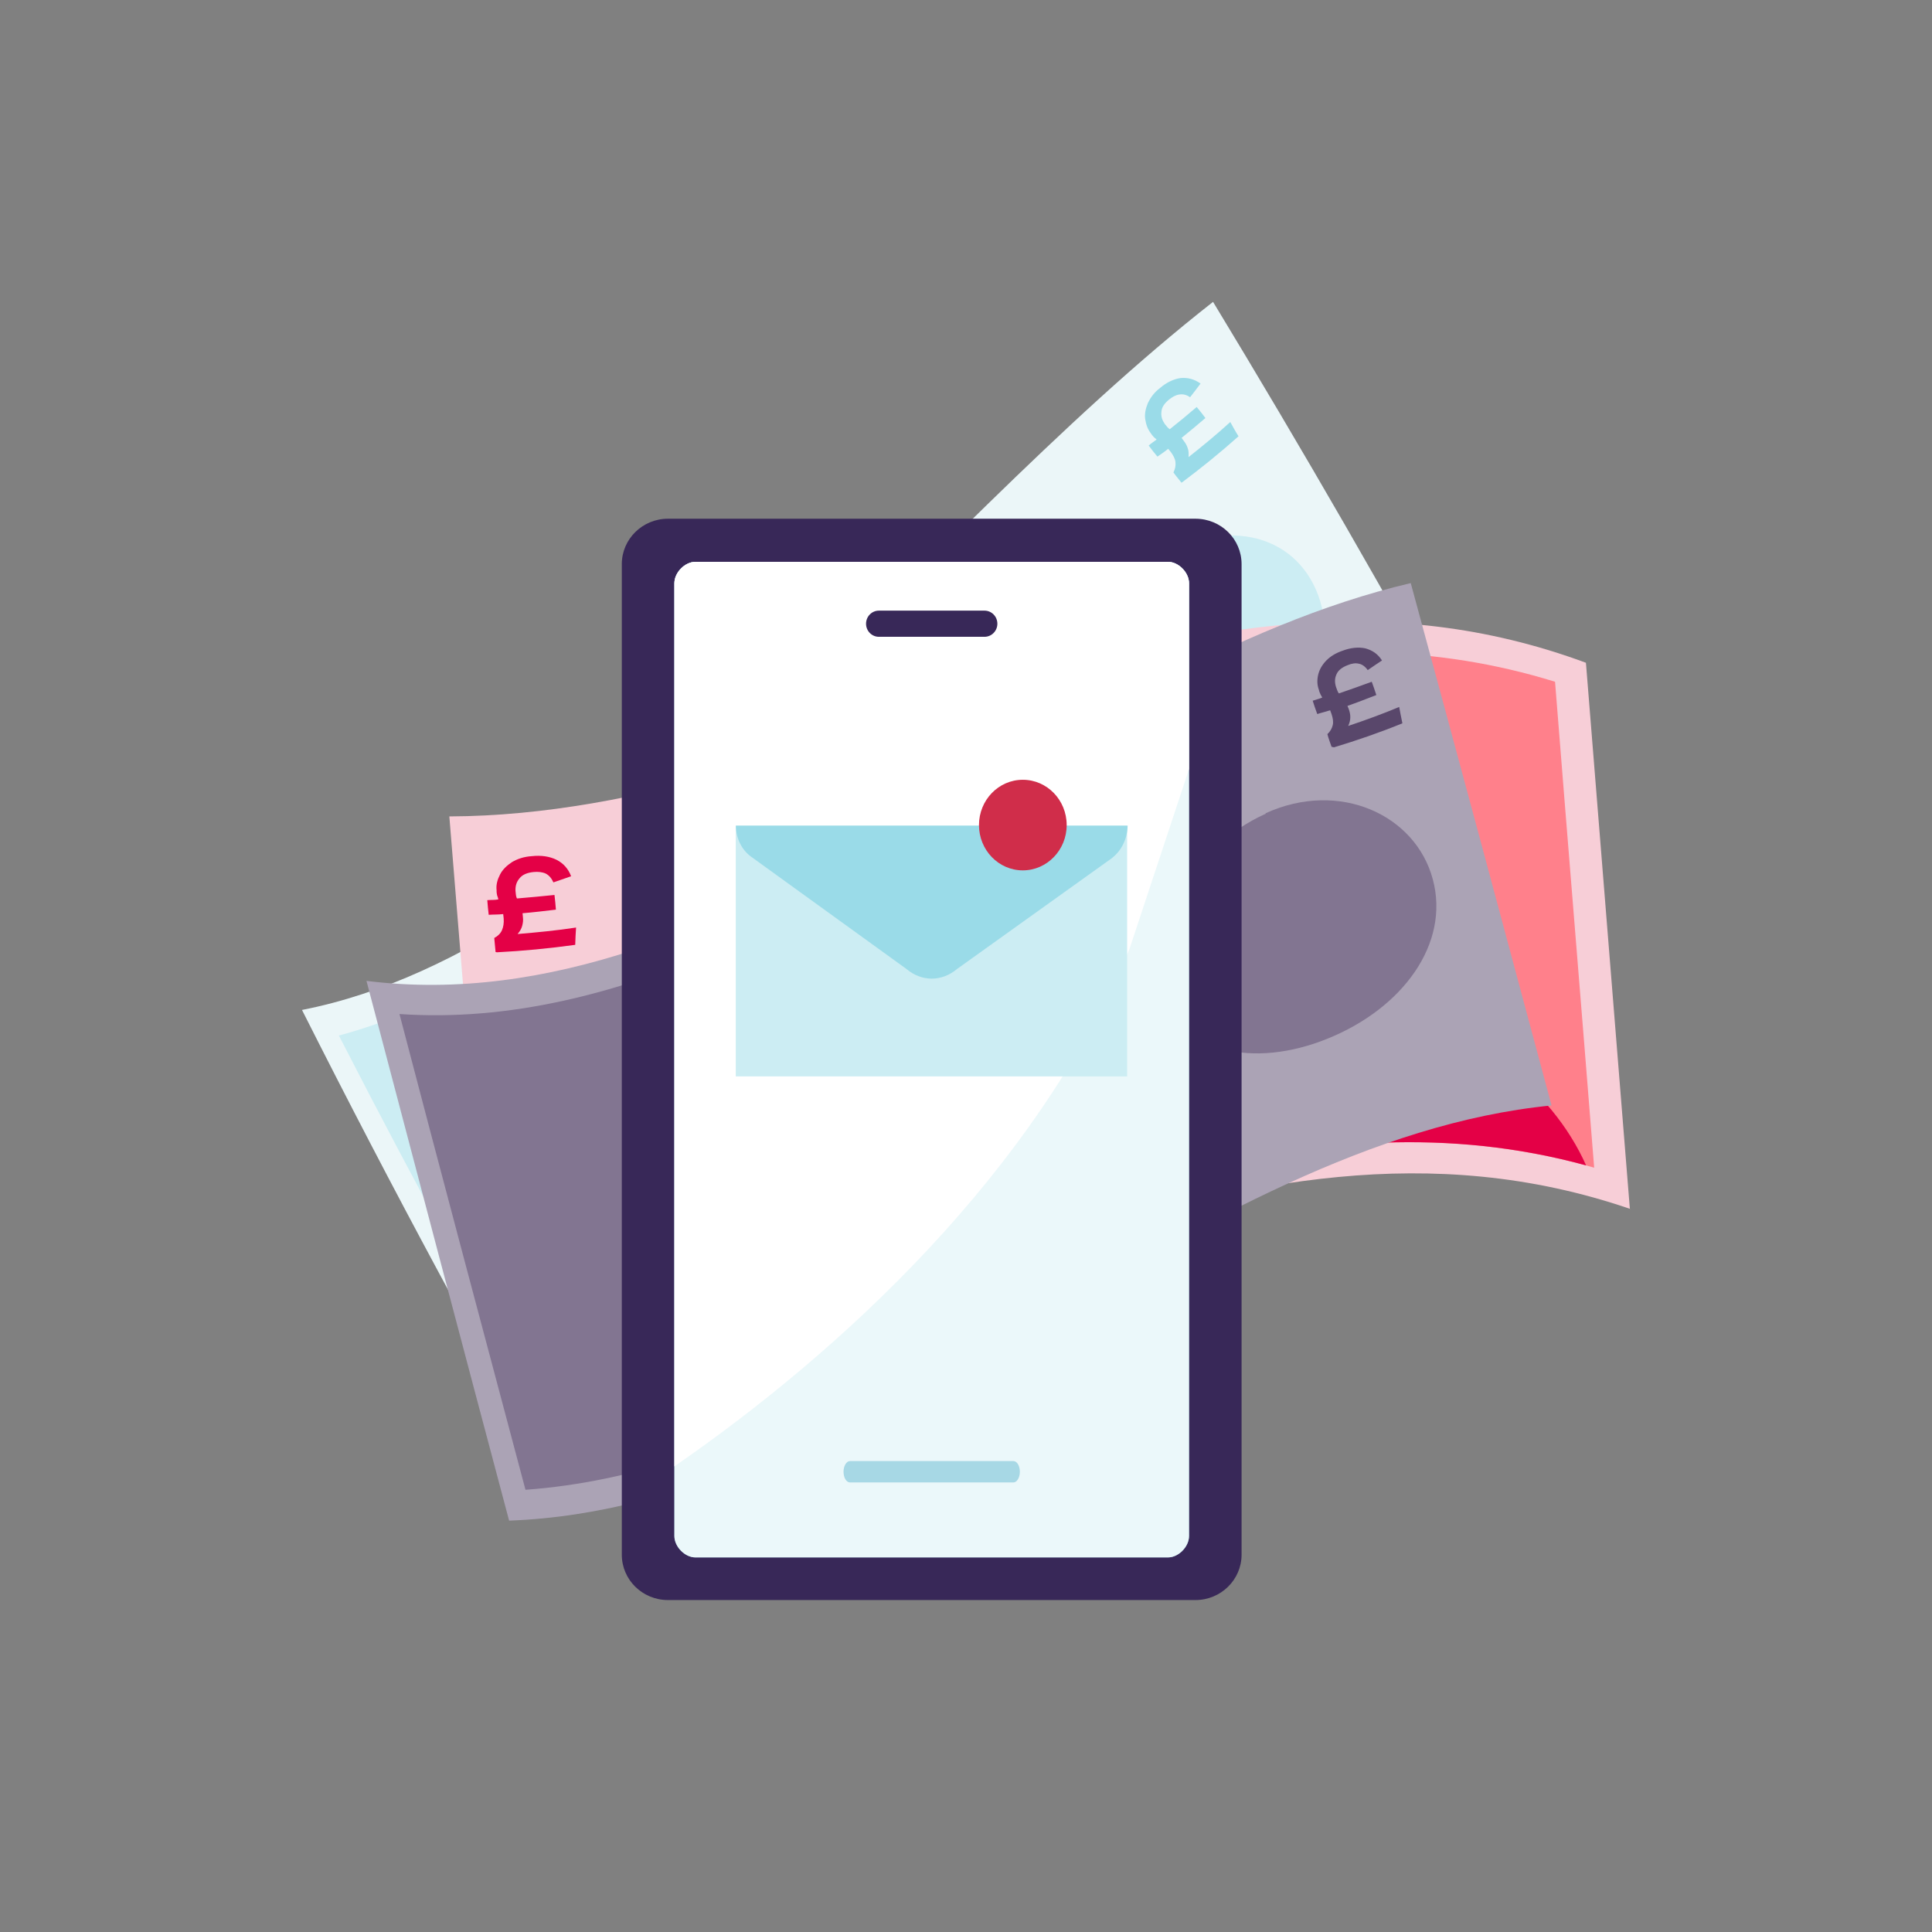
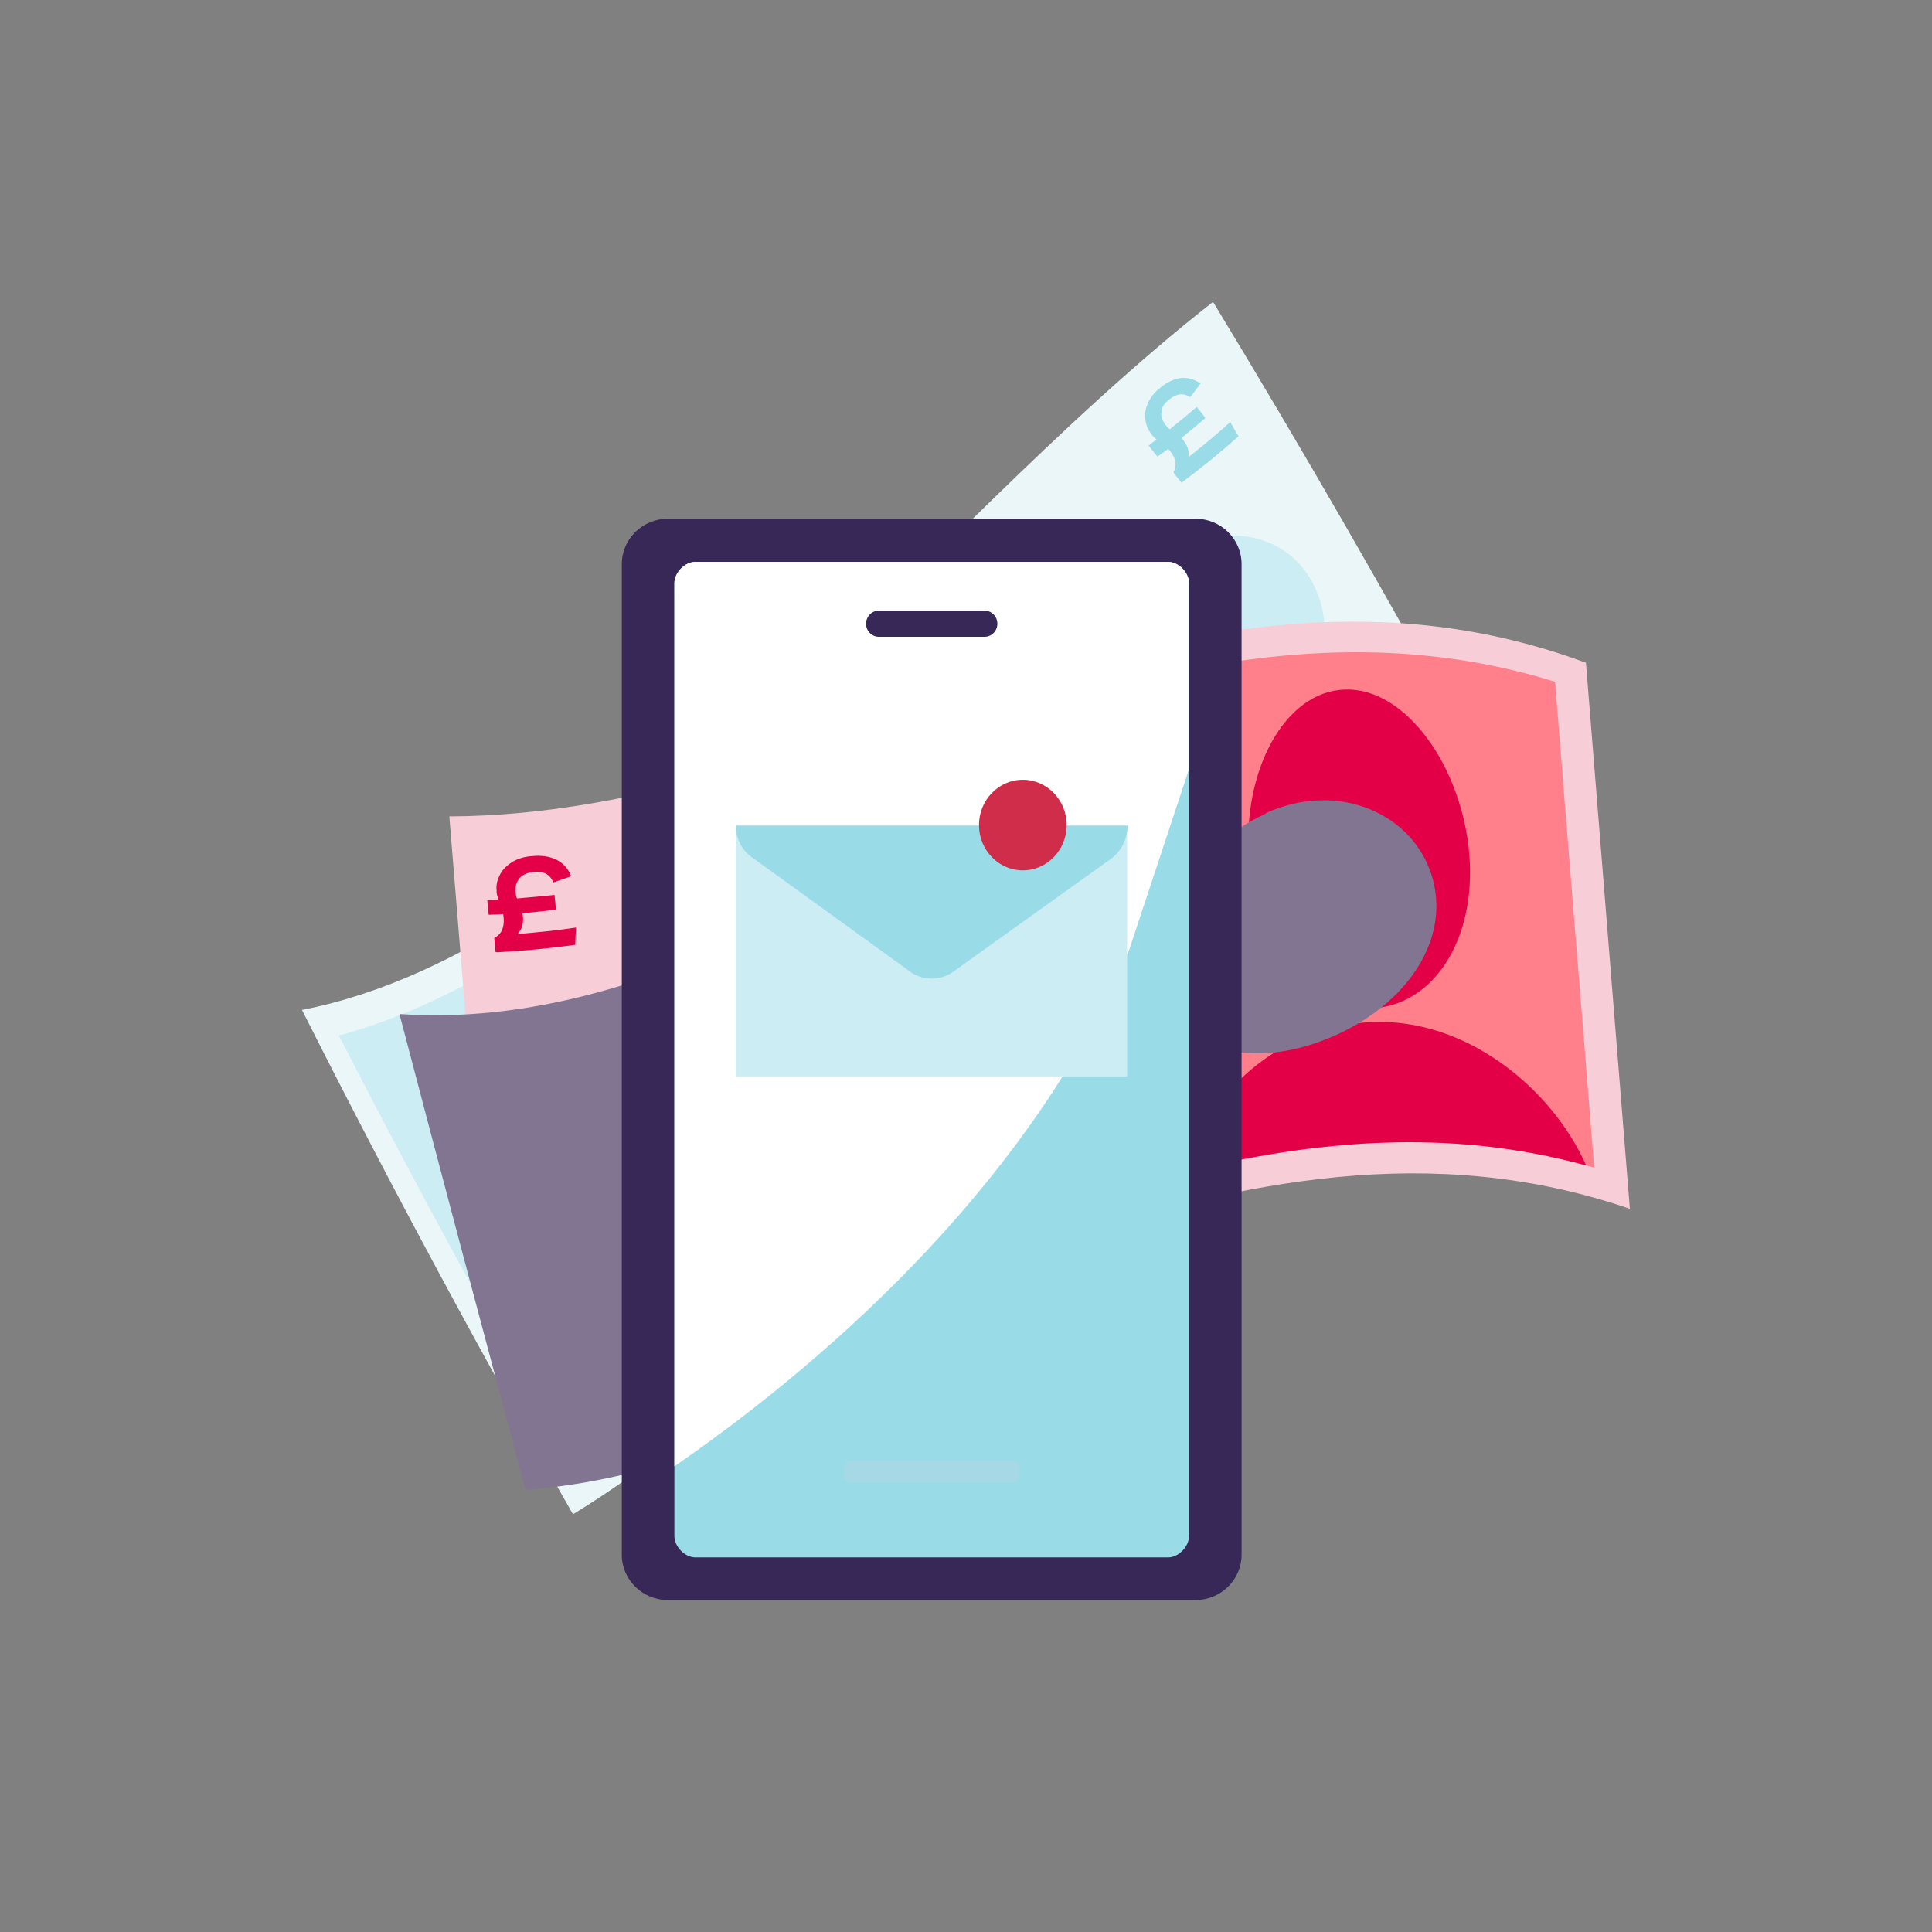
<svg xmlns="http://www.w3.org/2000/svg" width="64" height="64" viewBox="0 0 64 64" fill="none">
  <rect x="0" y="0" width="64" height="64" fill="#808080" stroke="none" />
  <g clip-path="url(#clip0_741_9880)">
    <path d="M49.013 25.349C38.607 29.962 29.212 43.887 18.981 50.163C16.037 45.021 13.057 39.513 10.004 33.456C20.676 31.367 30.122 17.876 40.184 10C43.086 14.787 46.018 19.846 49.013 25.349Z" fill="#EBF6F8" />
    <path fill-rule="evenodd" clip-rule="evenodd" d="M37.557 19.133C35.417 21.067 34.562 24.1 35.628 25.747C36.69 27.407 39.29 27.108 41.454 25.409C43.617 23.698 44.511 21.079 43.422 19.197C42.332 17.326 39.685 17.199 37.553 19.145V19.137L37.557 19.133Z" fill="#CCEDF3" />
    <path d="M37.174 32.791C31.188 38.395 25.334 45.005 19.161 48.881C16.549 44.344 13.905 39.529 11.226 34.304C17.622 32.577 23.593 26.918 29.544 21.047C32.086 24.94 34.632 28.82 37.174 32.795V32.791Z" fill="#CCEDF3" />
    <path fill-rule="evenodd" clip-rule="evenodd" d="M24.374 33.599C25.752 35.804 28.146 36.337 29.712 34.801C31.278 33.265 31.43 30.304 30.063 28.215C28.697 26.125 26.311 25.644 24.741 27.077C23.163 28.497 22.999 31.383 24.386 33.591L24.374 33.599Z" fill="#9ADBE8" />
    <path fill-rule="evenodd" clip-rule="evenodd" d="M36.975 32.986C35.163 31.944 32.336 32.772 29.927 35.139C27.521 37.499 26.248 40.615 26.627 42.995C30.094 39.823 33.515 36.246 36.975 32.99V32.986Z" fill="#9ADBE8" />
    <path d="M54 40.046C40.774 35.517 29.134 45.53 16.369 45.323C15.877 39.227 15.381 33.13 14.885 27.045C27.623 26.997 39.271 17.04 52.536 21.955C53.024 27.984 53.504 34.025 53.992 40.054L54.004 40.046H54Z" fill="#F7CED7" />
    <path fill-rule="evenodd" clip-rule="evenodd" d="M24.128 33.177C21.566 33.786 19.602 35.712 19.778 37.881C19.946 40.05 22.206 41.67 24.764 41.073C27.318 40.484 29.239 38.029 29.063 35.852C28.892 33.663 26.685 32.581 24.128 33.177Z" fill="#FF808B" />
    <path d="M52.809 38.681C44.878 36.409 37.49 39.195 30.055 41.586C29.622 36.13 29.165 30.67 28.732 25.222C36.163 22.806 43.554 20.12 51.513 22.584C51.938 27.952 52.383 33.313 52.809 38.681Z" fill="#FF808B" />
    <path fill-rule="evenodd" clip-rule="evenodd" d="M41.376 28.458C41.614 31.395 43.414 33.472 45.421 33.404C47.428 33.329 48.904 31.203 48.674 28.31C48.435 25.417 46.585 22.787 44.57 22.842C42.559 22.886 41.141 25.541 41.376 28.458Z" fill="#E40046" />
    <path fill-rule="evenodd" clip-rule="evenodd" d="M52.544 38.61C51.403 36.039 48.564 33.731 45.468 33.858C42.367 33.961 39.931 36.285 39.228 38.825C43.566 37.774 47.975 37.356 52.544 38.606V38.61Z" fill="#E40046" />
    <path d="M16.416 31.526C16.404 31.371 16.384 31.227 16.373 31.072C16.494 31.009 16.58 30.921 16.627 30.817C16.673 30.71 16.697 30.587 16.685 30.424L16.669 30.28C16.506 30.3 16.349 30.292 16.189 30.304C16.17 30.137 16.154 29.982 16.142 29.819C16.259 29.807 16.377 29.819 16.506 29.795C16.506 29.751 16.478 29.699 16.466 29.655C16.459 29.6 16.447 29.564 16.451 29.5C16.427 29.301 16.482 29.13 16.564 28.971C16.646 28.808 16.787 28.672 16.962 28.557C17.138 28.454 17.353 28.378 17.611 28.362C17.927 28.326 18.208 28.37 18.434 28.481C18.657 28.593 18.825 28.776 18.919 29.027C18.723 29.094 18.528 29.162 18.333 29.23C18.27 29.094 18.192 28.999 18.079 28.939C17.966 28.887 17.821 28.871 17.673 28.887C17.466 28.907 17.302 28.975 17.208 29.098C17.103 29.222 17.072 29.353 17.076 29.504L17.091 29.647C17.091 29.647 17.103 29.727 17.126 29.763C17.536 29.731 17.946 29.687 18.368 29.647C18.388 29.815 18.403 29.97 18.415 30.133C18.048 30.177 17.677 30.221 17.31 30.252L17.322 30.376C17.337 30.487 17.322 30.579 17.298 30.67C17.275 30.762 17.22 30.853 17.146 30.941C17.802 30.885 18.438 30.825 19.083 30.726C19.067 30.917 19.063 31.096 19.055 31.299C18.192 31.418 17.322 31.502 16.459 31.546L16.408 31.534L16.42 31.526H16.416Z" fill="#E40046" />
-     <path d="M51.392 36.62C39.513 37.794 28.817 49.936 16.865 50.373C15.299 44.492 13.729 38.534 12.14 32.493C24.303 34.009 35.022 22.058 46.733 19.316C48.287 25.019 49.833 30.786 51.395 36.612V36.62H51.392Z" fill="#ABA3B5" />
    <path fill-rule="evenodd" clip-rule="evenodd" d="M41.926 26.957C39.462 28.064 37.939 30.829 38.502 32.831C39.068 34.857 41.508 35.41 43.976 34.407C46.456 33.408 48.041 31.267 47.463 29.126C46.893 26.997 44.378 25.823 41.922 26.941L41.93 26.953L41.926 26.957Z" fill="#827591" />
    <path d="M38.185 40.436C31.344 44.201 24.596 48.833 17.407 49.351C16.021 44.145 14.623 38.904 13.233 33.591C20.527 34.089 27.33 29.886 34.151 25.994C35.499 30.798 36.842 35.613 38.189 40.448L38.181 40.436H38.185Z" fill="#827591" />
-     <path fill-rule="evenodd" clip-rule="evenodd" d="M26.338 36.942C27.072 39.577 29.13 40.969 30.918 39.979C32.711 38.984 33.585 36.031 32.859 33.44C32.129 30.857 30.087 29.58 28.29 30.555C26.49 31.506 25.608 34.324 26.334 36.946L26.338 36.942Z" fill="#59476B" />
    <path fill-rule="evenodd" clip-rule="evenodd" d="M37.951 40.572C36.557 38.948 33.796 38.833 31.031 40.377C28.275 41.921 26.311 44.519 26.064 46.979C30.075 45.216 33.995 42.76 37.951 40.572Z" fill="#59476B" />
-     <path d="M44.109 24.737C44.062 24.601 44.008 24.462 43.972 24.319C44.066 24.231 44.121 24.132 44.148 24.024C44.175 23.917 44.156 23.797 44.109 23.654L44.062 23.527C43.929 23.575 43.781 23.606 43.636 23.654C43.582 23.507 43.531 23.36 43.484 23.212C43.586 23.177 43.691 23.153 43.8 23.109C43.789 23.073 43.75 23.025 43.738 22.989C43.718 22.942 43.699 22.906 43.691 22.854C43.625 22.683 43.629 22.508 43.668 22.345C43.707 22.182 43.8 22.018 43.937 21.879C44.074 21.74 44.25 21.633 44.472 21.557C44.742 21.453 45.007 21.43 45.226 21.477C45.452 21.537 45.644 21.66 45.78 21.879C45.624 21.983 45.468 22.086 45.308 22.198C45.226 22.082 45.124 22.007 45.019 21.987C44.906 21.959 44.781 21.975 44.644 22.034C44.464 22.102 44.332 22.202 44.277 22.329C44.211 22.468 44.211 22.599 44.254 22.747L44.3 22.874C44.3 22.874 44.324 22.942 44.355 22.97C44.71 22.846 45.07 22.723 45.441 22.584C45.495 22.731 45.546 22.878 45.593 23.025C45.269 23.149 44.956 23.272 44.636 23.384L44.679 23.487C44.714 23.59 44.734 23.678 44.73 23.77C44.73 23.861 44.703 23.957 44.66 24.048C45.23 23.857 45.788 23.654 46.35 23.419C46.386 23.594 46.413 23.773 46.456 23.961C45.714 24.263 44.953 24.526 44.191 24.756L44.152 24.748L44.105 24.737H44.109Z" fill="#59476B" />
    <path d="M39.138 15.989C39.048 15.874 38.954 15.767 38.872 15.651C38.931 15.532 38.95 15.424 38.939 15.309C38.927 15.201 38.872 15.094 38.783 14.97L38.697 14.867C38.583 14.963 38.462 15.042 38.341 15.126C38.24 15.006 38.15 14.891 38.052 14.76C38.13 14.688 38.224 14.628 38.314 14.561C38.291 14.533 38.24 14.501 38.216 14.473C38.185 14.433 38.154 14.405 38.127 14.358C38.013 14.214 37.963 14.055 37.935 13.876C37.912 13.693 37.955 13.522 38.029 13.343C38.115 13.168 38.236 12.997 38.423 12.857C38.642 12.666 38.884 12.555 39.111 12.523C39.349 12.503 39.564 12.559 39.77 12.706C39.65 12.861 39.544 13.009 39.423 13.16C39.314 13.08 39.189 13.048 39.072 13.068C38.958 13.08 38.841 13.144 38.728 13.235C38.576 13.359 38.482 13.49 38.474 13.641C38.455 13.793 38.498 13.916 38.583 14.043L38.669 14.147C38.669 14.147 38.716 14.198 38.751 14.218C39.052 13.98 39.345 13.737 39.642 13.482C39.743 13.601 39.833 13.717 39.931 13.848C39.673 14.071 39.407 14.29 39.142 14.505L39.208 14.596C39.271 14.676 39.318 14.76 39.345 14.847C39.376 14.927 39.38 15.03 39.372 15.142C39.852 14.764 40.309 14.386 40.755 13.98C40.844 14.139 40.926 14.294 41.028 14.453C40.431 14.986 39.798 15.5 39.154 15.981L39.111 15.989H39.142H39.138Z" fill="#9ADBE8" />
    <path d="M39.599 17.183H22.128C21.285 17.183 20.598 17.856 20.598 18.688V51.5C20.598 52.331 21.281 53.004 22.128 53.004H39.599C40.442 53.004 41.129 52.331 41.129 51.5V18.688C41.129 17.856 40.446 17.183 39.599 17.183Z" fill="#382858" />
    <path d="M38.693 18.612H23.035C22.687 18.612 22.34 18.966 22.34 19.32V50.883C22.34 51.237 22.687 51.591 23.035 51.591H38.693C39.041 51.591 39.388 51.237 39.388 50.883V19.32C39.388 18.966 39.041 18.612 38.693 18.612Z" fill="#9ADBE8" />
-     <path d="M38.693 18.612H23.035C22.687 18.612 22.34 18.966 22.34 19.32V50.883C22.34 51.237 22.687 51.591 23.035 51.591H38.693C39.041 51.591 39.388 51.237 39.388 50.883V19.32C39.388 18.966 39.041 18.612 38.693 18.612Z" fill="white" fill-opacity="0.8" />
    <path d="M22.34 19.32C22.34 18.966 22.687 18.612 23.035 18.612H38.693C39.041 18.612 39.388 18.966 39.388 19.32V25.477L37.412 31.446C34.277 38.852 27.861 44.762 22.34 48.575V19.32Z" fill="white" />
    <path d="M32.613 20.228H29.114C28.879 20.228 28.689 20.422 28.689 20.662C28.689 20.901 28.879 21.095 29.114 21.095H32.613C32.848 21.095 33.039 20.901 33.039 20.662C33.039 20.422 32.848 20.228 32.613 20.228Z" fill="#382858" />
    <path d="M28.157 48.4H33.57C33.691 48.4 33.784 48.559 33.784 48.754C33.784 48.949 33.687 49.108 33.57 49.108H28.157C28.037 49.108 27.943 48.949 27.943 48.754C27.943 48.559 28.04 48.4 28.157 48.4Z" fill="#A7D8E5" />
    <path d="M37.338 27.351H24.374V35.657H37.338V27.351Z" fill="#CCEDF3" />
    <path d="M37.354 27.351C37.346 27.801 37.135 28.215 36.791 28.457L31.703 32.099C31.196 32.525 30.532 32.525 30.028 32.099L24.885 28.382C24.569 28.155 24.378 27.765 24.378 27.351H37.354Z" fill="#9ADBE8" />
    <path d="M33.882 28.832C34.683 28.832 35.335 28.159 35.335 27.331C35.335 26.504 34.687 25.831 33.882 25.831C33.078 25.831 32.43 26.504 32.43 27.331C32.43 28.159 33.078 28.832 33.882 28.832Z" fill="#D02D4A" />
  </g>
  <defs>
    <clipPath id="clip0_741_9880">
      <rect width="44" height="43" fill="white" transform="translate(10 10)" />
    </clipPath>
  </defs>
</svg>